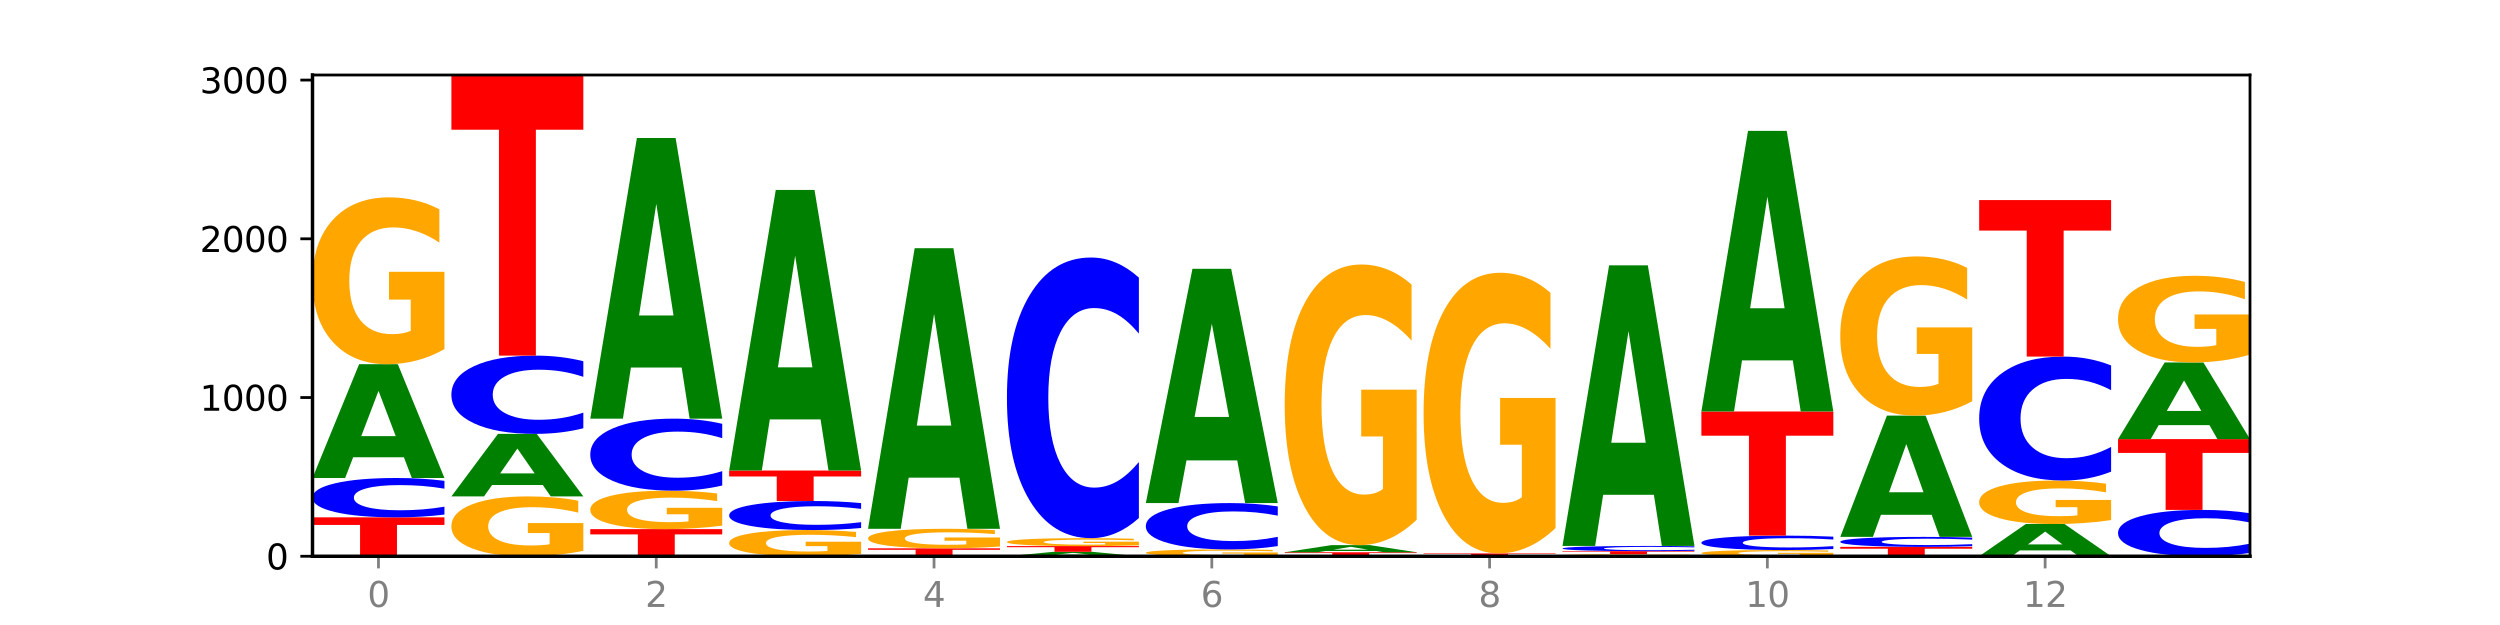
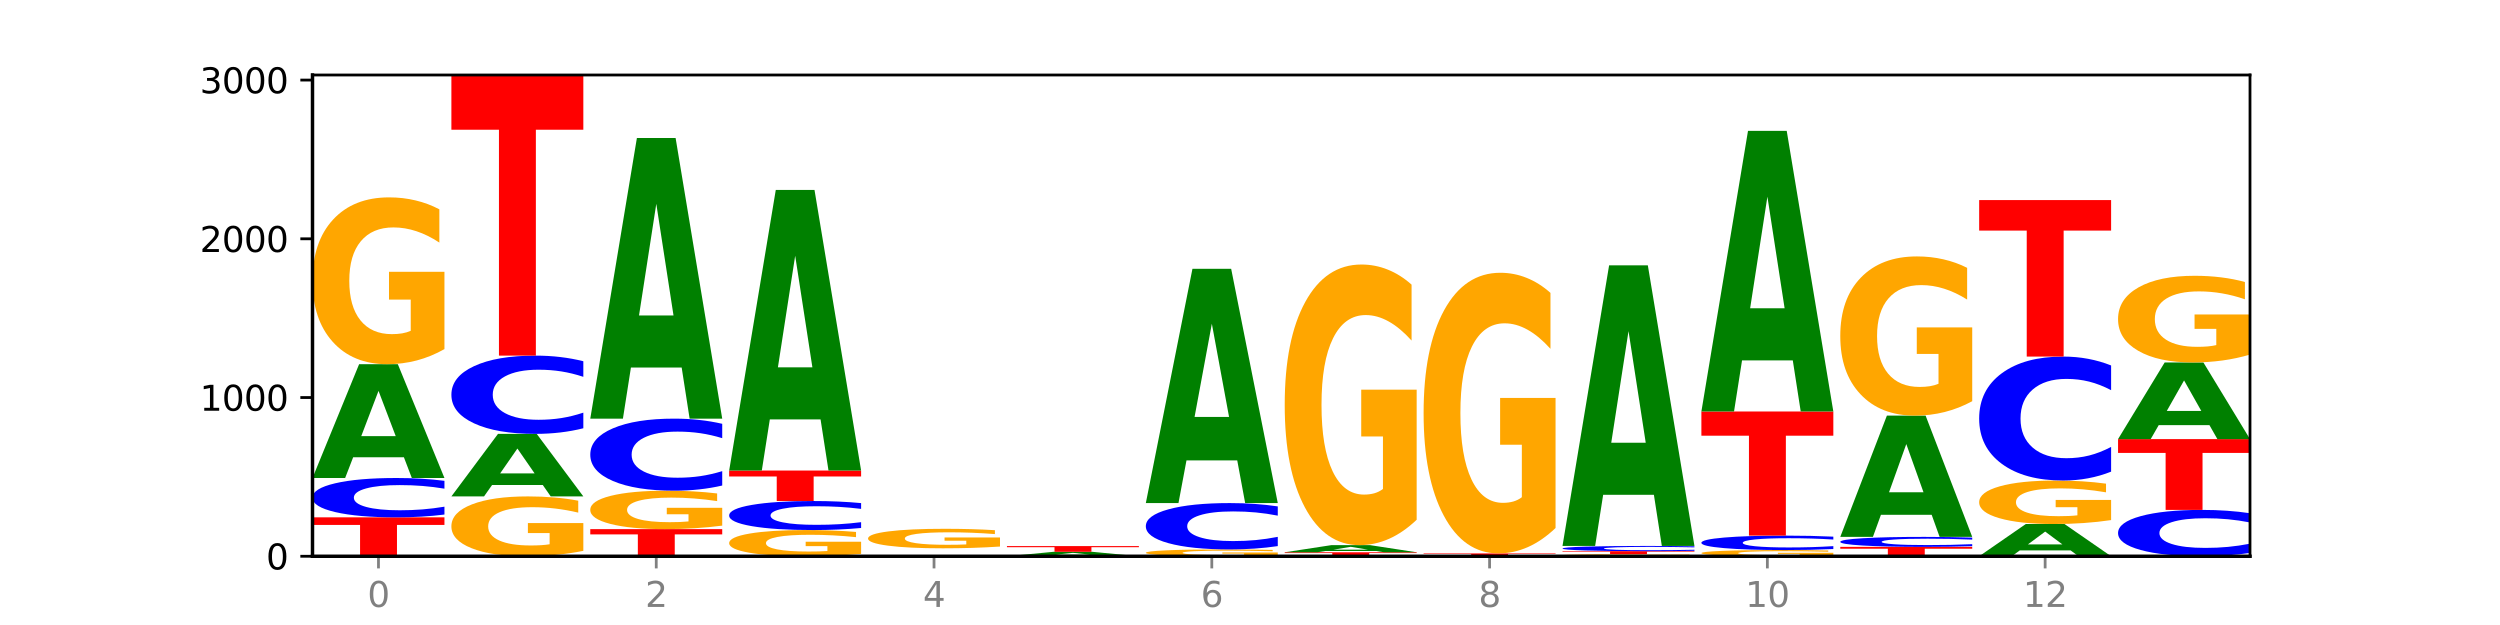
<svg xmlns="http://www.w3.org/2000/svg" xmlns:xlink="http://www.w3.org/1999/xlink" width="720pt" height="180pt" viewBox="0 0 720 180" version="1.1">
  <defs>
    <style type="text/css">*{stroke-linejoin: round; stroke-linecap: butt}</style>
  </defs>
  <g id="figure_1">
    <g id="patch_1">
      <path d="M 0 180  L 720 180  L 720 0  L 0 0  z " style="fill: #ffffff" />
    </g>
    <g id="axes_1">
      <g id="patch_2">
        <path d="M 90 160.2  L 648 160.2  L 648 21.6  L 90 21.6  z " style="fill: #ffffff" />
      </g>
      <g id="line2d_1">
        <path d="M 90 160.2  L 648 160.2  " clip-path="url(#p36097a4093)" style="fill: none; stroke: #000000; stroke-width: 0.5; stroke-linecap: square" />
      </g>
      <g id="patch_3">
        <path d="M 90 149  L 128 149  L 128 151.185  L 114.329 151.185  L 114.329 160.2  L 103.698 160.2  L 103.698 151.185  L 90 151.185  L 90 149  z " clip-path="url(#p36097a4093)" style="fill: #ff0000" />
      </g>
      <g id="patch_4">
        <path d="M 128 148.188  Q 124.821 148.591 121.384 148.794  Q 117.947 149 114.204 149  Q 103.04 149 96.52 147.474  Q 90 145.947 90 143.336  Q 90 140.715 96.52 139.191  Q 103.04 137.664 114.204 137.664  Q 117.947 137.664 121.384 137.87  Q 124.821 138.074 128 138.476  L 128 140.736  Q 124.793 140.202 121.681 139.954  Q 118.569 139.706 115.132 139.706  Q 108.966 139.706 105.434 140.673  Q 101.91 141.638 101.91 143.336  Q 101.91 145.026 105.434 145.994  Q 108.966 146.958 115.132 146.958  Q 118.569 146.958 121.681 146.71  Q 124.793 146.46 128 145.926  L 128 148.188  z " clip-path="url(#p36097a4093)" style="fill: #0000ff" />
      </g>
      <g id="patch_5">
        <path d="M 116.323 131.693  L 101.708 131.693  L 99.401 137.664  L 90 137.664  L 103.425 104.888  L 114.575 104.888  L 128 137.664  L 118.607 137.664  L 116.323 131.693  z M 104.039 125.61  L 113.969 125.61  L 109.012 112.573  L 104.039 125.61  z " clip-path="url(#p36097a4093)" style="fill: #008000" />
      </g>
      <g id="patch_6">
        <path d="M 128 100.541  Q 124.168 102.715 120.046 103.806  Q 115.924 104.888 111.529 104.888  Q 101.599 104.888 95.8 98.417  Q 90 91.947 90 80.881  Q 90 69.686 95.902 63.265  Q 101.812 56.844 112.091 56.844  Q 116.052 56.844 119.68 57.718  Q 123.316 58.581 126.535 60.288  L 126.535 69.865  Q 123.214 67.672 119.926 66.59  Q 116.639 65.498 113.335 65.498  Q 107.22 65.498 103.907 69.488  Q 100.594 73.468 100.594 80.881  Q 100.594 88.225 103.788 92.234  Q 106.982 96.234 112.858 96.234  Q 114.459 96.234 115.83 96.006  Q 117.201 95.768 118.291 95.271  L 118.291 86.28  L 112.032 86.28  L 112.032 78.271  L 128 78.271  L 128 100.541  z " clip-path="url(#p36097a4093)" style="fill: #ffa600" />
      </g>
      <g id="patch_7">
        <path d="M 168 158.641  Q 164.168 159.42 160.046 159.812  Q 155.924 160.2 151.529 160.2  Q 141.599 160.2 135.8 157.879  Q 130 155.558 130 151.589  Q 130 147.573 135.902 145.27  Q 141.812 142.966 152.091 142.966  Q 156.052 142.966 159.68 143.28  Q 163.316 143.589 166.535 144.202  L 166.535 147.637  Q 163.214 146.85 159.926 146.462  Q 156.639 146.071 153.335 146.071  Q 147.22 146.071 143.907 147.502  Q 140.594 148.929 140.594 151.589  Q 140.594 154.223 143.788 155.661  Q 146.982 157.096 152.858 157.096  Q 154.459 157.096 155.83 157.014  Q 157.201 156.928 158.291 156.75  L 158.291 153.525  L 152.032 153.525  L 152.032 150.652  L 168 150.652  L 168 158.641  z " clip-path="url(#p36097a4093)" style="fill: #ffa600" />
      </g>
      <g id="patch_8">
        <path d="M 156.323 139.685  L 141.708 139.685  L 139.401 142.966  L 130 142.966  L 143.425 124.956  L 154.575 124.956  L 168 142.966  L 158.607 142.966  L 156.323 139.685  z M 144.039 136.343  L 153.969 136.343  L 149.012 129.179  L 144.039 136.343  z " clip-path="url(#p36097a4093)" style="fill: #008000" />
      </g>
      <g id="patch_9">
        <path d="M 168 123.34  Q 164.821 124.141 161.384 124.546  Q 157.947 124.956 154.204 124.956  Q 143.04 124.956 136.52 121.92  Q 130 118.885 130 113.695  Q 130 108.485 136.52 105.455  Q 143.04 102.42 154.204 102.42  Q 157.947 102.42 161.384 102.829  Q 164.821 103.234 168 104.035  L 168 108.527  Q 164.793 107.466 161.681 106.972  Q 158.569 106.479 155.132 106.479  Q 148.966 106.479 145.434 108.402  Q 141.91 110.32 141.91 113.695  Q 141.91 117.056 145.434 118.978  Q 148.966 120.896 155.132 120.896  Q 158.569 120.896 161.681 120.403  Q 164.793 119.905 168 118.843  L 168 123.34  z " clip-path="url(#p36097a4093)" style="fill: #0000ff" />
      </g>
      <g id="patch_10">
        <path d="M 130 21.6  L 168 21.6  L 168 37.362  L 154.329 37.362  L 154.329 102.42  L 143.698 102.42  L 143.698 37.362  L 130 37.362  L 130 21.6  z " clip-path="url(#p36097a4093)" style="fill: #ff0000" />
      </g>
      <g id="patch_11">
        <path d="M 170 152.383  L 208 152.383  L 208 153.908  L 194.329 153.908  L 194.329 160.2  L 183.698 160.2  L 183.698 153.908  L 170 153.908  L 170 152.383  z " clip-path="url(#p36097a4093)" style="fill: #ff0000" />
      </g>
      <g id="patch_12">
        <path d="M 208 151.382  Q 204.168 151.883 200.046 152.134  Q 195.924 152.383 191.529 152.383  Q 181.599 152.383 175.8 150.893  Q 170 149.403 170 146.855  Q 170 144.278 175.902 142.799  Q 181.812 141.321 192.091 141.321  Q 196.052 141.321 199.68 141.522  Q 203.316 141.721 206.535 142.114  L 206.535 144.319  Q 203.214 143.814 199.926 143.565  Q 196.639 143.313 193.335 143.313  Q 187.22 143.313 183.907 144.232  Q 180.594 145.148 180.594 146.855  Q 180.594 148.546 183.788 149.47  Q 186.982 150.391 192.858 150.391  Q 194.459 150.391 195.83 150.338  Q 197.201 150.283 198.291 150.169  L 198.291 148.099  L 192.032 148.099  L 192.032 146.254  L 208 146.254  L 208 151.382  z " clip-path="url(#p36097a4093)" style="fill: #ffa600" />
      </g>
      <g id="patch_13">
        <path d="M 208 139.833  Q 204.821 140.571 201.384 140.944  Q 197.947 141.321 194.204 141.321  Q 183.04 141.321 176.52 138.526  Q 170 135.731 170 130.95  Q 170 126.153 176.52 123.362  Q 183.04 120.567 194.204 120.567  Q 197.947 120.567 201.384 120.945  Q 204.821 121.318 208 122.055  L 208 126.192  Q 204.793 125.214 201.681 124.76  Q 198.569 124.306 195.132 124.306  Q 188.966 124.306 185.434 126.076  Q 181.91 127.842 181.91 130.95  Q 181.91 134.046 185.434 135.816  Q 188.966 137.583 195.132 137.583  Q 198.569 137.583 201.681 137.128  Q 204.793 136.669 208 135.692  L 208 139.833  z " clip-path="url(#p36097a4093)" style="fill: #0000ff" />
      </g>
      <g id="patch_14">
        <path d="M 196.323 105.845  L 181.708 105.845  L 179.401 120.567  L 170 120.567  L 183.425 39.748  L 194.575 39.748  L 208 120.567  L 198.607 120.567  L 196.323 105.845  z M 184.039 90.845  L 193.969 90.845  L 189.012 58.697  L 184.039 90.845  z " clip-path="url(#p36097a4093)" style="fill: #008000" />
      </g>
      <g id="patch_15">
        <path d="M 248 159.518  Q 244.168 159.859 240.046 160.03  Q 235.924 160.2 231.529 160.2  Q 221.599 160.2 215.8 159.184  Q 210 158.168 210 156.431  Q 210 154.674 215.902 153.666  Q 221.812 152.657 232.091 152.657  Q 236.052 152.657 239.68 152.795  Q 243.316 152.93 246.535 153.198  L 246.535 154.702  Q 243.214 154.357 239.926 154.187  Q 236.639 154.016 233.335 154.016  Q 227.22 154.016 223.907 154.642  Q 220.594 155.267 220.594 156.431  Q 220.594 157.584 223.788 158.213  Q 226.982 158.841 232.858 158.841  Q 234.459 158.841 235.83 158.806  Q 237.201 158.768 238.291 158.69  L 238.291 157.279  L 232.032 157.279  L 232.032 156.021  L 248 156.021  L 248 159.518  z " clip-path="url(#p36097a4093)" style="fill: #ffa600" />
      </g>
      <g id="patch_16">
        <path d="M 248 152.058  Q 244.821 152.355 241.384 152.505  Q 237.947 152.657 234.204 152.657  Q 223.04 152.657 216.52 151.531  Q 210 150.404 210 148.477  Q 210 146.544 216.52 145.419  Q 223.04 144.292 234.204 144.292  Q 237.947 144.292 241.384 144.444  Q 244.821 144.594 248 144.892  L 248 146.559  Q 244.793 146.165 241.681 145.982  Q 238.569 145.799 235.132 145.799  Q 228.966 145.799 225.434 146.513  Q 221.91 147.225 221.91 148.477  Q 221.91 149.725 225.434 150.439  Q 228.966 151.151 235.132 151.151  Q 238.569 151.151 241.681 150.967  Q 244.793 150.783 248 150.389  L 248 152.058  z " clip-path="url(#p36097a4093)" style="fill: #0000ff" />
      </g>
      <g id="patch_17">
        <path d="M 210 135.515  L 248 135.515  L 248 137.227  L 234.329 137.227  L 234.329 144.292  L 223.698 144.292  L 223.698 137.227  L 210 137.227  L 210 135.515  z " clip-path="url(#p36097a4093)" style="fill: #ff0000" />
      </g>
      <g id="patch_18">
        <path d="M 236.323 120.793  L 221.708 120.793  L 219.401 135.515  L 210 135.515  L 223.425 54.696  L 234.575 54.696  L 248 135.515  L 238.607 135.515  L 236.323 120.793  z M 224.039 105.793  L 233.969 105.793  L 229.012 73.645  L 224.039 105.793  z " clip-path="url(#p36097a4093)" style="fill: #008000" />
      </g>
      <g id="patch_19">
        <path d="M 288 160.197  Q 284.821 160.198 281.384 160.199  Q 277.947 160.2 274.204 160.2  Q 263.04 160.2 256.52 160.194  Q 250 160.188 250 160.177  Q 250 160.167 256.52 160.16  Q 263.04 160.154 274.204 160.154  Q 277.947 160.154 281.384 160.155  Q 284.821 160.156 288 160.158  L 288 160.167  Q 284.793 160.165 281.681 160.164  Q 278.569 160.163 275.132 160.163  Q 268.966 160.163 265.434 160.166  Q 261.91 160.17 261.91 160.177  Q 261.91 160.184 265.434 160.188  Q 268.966 160.192 275.132 160.192  Q 278.569 160.192 281.681 160.191  Q 284.793 160.19 288 160.188  L 288 160.197  z " clip-path="url(#p36097a4093)" style="fill: #0000ff" />
      </g>
      <g id="patch_20">
-         <path d="M 250 157.914  L 288 157.914  L 288 158.351  L 274.329 158.351  L 274.329 160.154  L 263.698 160.154  L 263.698 158.351  L 250 158.351  L 250 157.914  z " clip-path="url(#p36097a4093)" style="fill: #ff0000" />
-       </g>
+         </g>
      <g id="patch_21">
        <path d="M 288 157.406  Q 284.168 157.66 280.046 157.788  Q 275.924 157.914 271.529 157.914  Q 261.599 157.914 255.8 157.157  Q 250 156.4 250 155.105  Q 250 153.795 255.902 153.043  Q 261.812 152.292 272.091 152.292  Q 276.052 152.292 279.68 152.394  Q 283.316 152.495 286.535 152.695  L 286.535 153.816  Q 283.214 153.559 279.926 153.432  Q 276.639 153.305 273.335 153.305  Q 267.22 153.305 263.907 153.771  Q 260.594 154.237 260.594 155.105  Q 260.594 155.964 263.788 156.434  Q 266.982 156.902 272.858 156.902  Q 274.459 156.902 275.83 156.875  Q 277.201 156.847 278.291 156.789  L 278.291 155.737  L 272.032 155.737  L 272.032 154.799  L 288 154.799  L 288 157.406  z " clip-path="url(#p36097a4093)" style="fill: #ffa600" />
      </g>
      <g id="patch_22">
-         <path d="M 276.323 137.569  L 261.708 137.569  L 259.401 152.292  L 250 152.292  L 263.425 71.472  L 274.575 71.472  L 288 152.292  L 278.607 152.292  L 276.323 137.569  z M 264.039 122.569  L 273.969 122.569  L 269.012 90.421  L 264.039 122.569  z " clip-path="url(#p36097a4093)" style="fill: #008000" />
-       </g>
+         </g>
      <g id="patch_23">
        <path d="M 316.323 159.967  L 301.708 159.967  L 299.401 160.2  L 290 160.2  L 303.425 158.92  L 314.575 158.92  L 328 160.2  L 318.607 160.2  L 316.323 159.967  z M 304.039 159.729  L 313.969 159.729  L 309.012 159.22  L 304.039 159.729  z " clip-path="url(#p36097a4093)" style="fill: #008000" />
      </g>
      <g id="patch_24">
        <path d="M 290 157.274  L 328 157.274  L 328 157.595  L 314.329 157.595  L 314.329 158.92  L 303.698 158.92  L 303.698 157.595  L 290 157.595  L 290 157.274  z " clip-path="url(#p36097a4093)" style="fill: #ff0000" />
      </g>
      <g id="patch_25">
-         <path d="M 328 157.068  Q 324.168 157.171 320.046 157.223  Q 315.924 157.274 311.529 157.274  Q 301.599 157.274 295.8 156.967  Q 290 156.659 290 156.132  Q 290 155.6 295.902 155.294  Q 301.812 154.989 312.091 154.989  Q 316.052 154.989 319.68 155.03  Q 323.316 155.071 326.535 155.153  L 326.535 155.608  Q 323.214 155.504 319.926 155.452  Q 316.639 155.4 313.335 155.4  Q 307.22 155.4 303.907 155.59  Q 300.594 155.78 300.594 156.132  Q 300.594 156.482 303.788 156.672  Q 306.982 156.863 312.858 156.863  Q 314.459 156.863 315.83 156.852  Q 317.201 156.841 318.291 156.817  L 318.291 156.389  L 312.032 156.389  L 312.032 156.008  L 328 156.008  L 328 157.068  z " clip-path="url(#p36097a4093)" style="fill: #ffa600" />
-       </g>
+         </g>
      <g id="patch_26">
-         <path d="M 328 149.196  Q 324.821 152.067 321.384 153.52  Q 317.947 154.989 314.204 154.989  Q 303.04 154.989 296.52 144.104  Q 290 133.219 290 114.604  Q 290 95.923 296.52 85.054  Q 303.04 74.169 314.204 74.169  Q 317.947 74.169 321.384 75.638  Q 324.821 77.091 328 79.962  L 328 96.073  Q 324.793 92.266 321.681 90.497  Q 318.569 88.727 315.132 88.727  Q 308.966 88.727 305.434 95.622  Q 301.91 102.5 301.91 114.604  Q 301.91 126.658 305.434 133.553  Q 308.966 140.431 315.132 140.431  Q 318.569 140.431 321.681 138.661  Q 324.793 136.875 328 133.069  L 328 149.196  z " clip-path="url(#p36097a4093)" style="fill: #0000ff" />
-       </g>
+         </g>
      <g id="patch_27">
        <path d="M 368 160.022  Q 364.168 160.111 360.046 160.156  Q 355.924 160.2 351.529 160.2  Q 341.599 160.2 335.8 159.935  Q 330 159.671 330 159.218  Q 330 158.76 335.902 158.497  Q 341.812 158.234 352.091 158.234  Q 356.052 158.234 359.68 158.27  Q 363.316 158.305 366.535 158.375  L 366.535 158.767  Q 363.214 158.677 359.926 158.633  Q 356.639 158.588 353.335 158.588  Q 347.22 158.588 343.907 158.752  Q 340.594 158.914 340.594 159.218  Q 340.594 159.518 343.788 159.682  Q 346.982 159.846 352.858 159.846  Q 354.459 159.846 355.83 159.837  Q 357.201 159.827 358.291 159.807  L 358.291 159.439  L 352.032 159.439  L 352.032 159.111  L 368 159.111  L 368 160.022  z " clip-path="url(#p36097a4093)" style="fill: #ffa600" />
      </g>
      <g id="patch_28">
        <path d="M 368 157.278  Q 364.821 157.752 361.384 157.992  Q 357.947 158.234 354.204 158.234  Q 343.04 158.234 336.52 156.437  Q 330 154.639 330 151.564  Q 330 148.479 336.52 146.684  Q 343.04 144.886 354.204 144.886  Q 357.947 144.886 361.384 145.129  Q 364.821 145.369 368 145.843  L 368 148.504  Q 364.793 147.875 361.681 147.583  Q 358.569 147.291 355.132 147.291  Q 348.966 147.291 345.434 148.429  Q 341.91 149.565 341.91 151.564  Q 341.91 153.555 345.434 154.694  Q 348.966 155.83 355.132 155.83  Q 358.569 155.83 361.681 155.538  Q 364.793 155.243 368 154.614  L 368 157.278  z " clip-path="url(#p36097a4093)" style="fill: #0000ff" />
      </g>
      <g id="patch_29">
        <path d="M 356.323 132.595  L 341.708 132.595  L 339.401 144.886  L 330 144.886  L 343.425 77.415  L 354.575 77.415  L 368 144.886  L 358.607 144.886  L 356.323 132.595  z M 344.039 120.073  L 353.969 120.073  L 349.012 93.234  L 344.039 120.073  z " clip-path="url(#p36097a4093)" style="fill: #008000" />
      </g>
      <g id="patch_30">
        <path d="M 370 159.057  L 408 159.057  L 408 159.28  L 394.329 159.28  L 394.329 160.2  L 383.698 160.2  L 383.698 159.28  L 370 159.28  L 370 159.057  z " clip-path="url(#p36097a4093)" style="fill: #ff0000" />
      </g>
      <g id="patch_31">
        <path d="M 396.323 158.682  L 381.708 158.682  L 379.401 159.057  L 370 159.057  L 383.425 157  L 394.575 157  L 408 159.057  L 398.607 159.057  L 396.323 158.682  z M 384.039 158.301  L 393.969 158.301  L 389.012 157.482  L 384.039 158.301  z " clip-path="url(#p36097a4093)" style="fill: #008000" />
      </g>
      <g id="patch_32">
        <path d="M 408 149.688  Q 404.168 153.344 400.046 155.18  Q 395.924 157 391.529 157  Q 381.599 157 375.8 146.115  Q 370 135.23 370 116.615  Q 370 97.784 375.902 86.982  Q 381.812 76.181 392.091 76.181  Q 396.052 76.181 399.68 77.65  Q 403.316 79.102 406.535 81.974  L 406.535 98.084  Q 403.214 94.395 399.926 92.575  Q 396.639 90.738 393.335 90.738  Q 387.22 90.738 383.907 97.45  Q 380.594 104.144 380.594 116.615  Q 380.594 128.97 383.788 135.714  Q 386.982 142.442 392.858 142.442  Q 394.459 142.442 395.83 142.058  Q 397.201 141.658 398.291 140.823  L 398.291 125.697  L 392.032 125.697  L 392.032 112.225  L 408 112.225  L 408 149.688  z " clip-path="url(#p36097a4093)" style="fill: #ffa600" />
      </g>
      <g id="patch_33">
        <path d="M 410 159.377  L 448 159.377  L 448 159.538  L 434.329 159.538  L 434.329 160.2  L 423.698 160.2  L 423.698 159.538  L 410 159.538  L 410 159.377  z " clip-path="url(#p36097a4093)" style="fill: #ff0000" />
      </g>
      <g id="patch_34">
        <path d="M 448 152.065  Q 444.168 155.721 440.046 157.557  Q 435.924 159.377 431.529 159.377  Q 421.599 159.377 415.8 148.492  Q 410 137.607 410 118.992  Q 410 100.161 415.902 89.359  Q 421.812 78.558 432.091 78.558  Q 436.052 78.558 439.68 80.027  Q 443.316 81.479 446.535 84.351  L 446.535 100.461  Q 443.214 96.772 439.926 94.952  Q 436.639 93.116 433.335 93.116  Q 427.22 93.116 423.907 99.827  Q 420.594 106.521 420.594 118.992  Q 420.594 131.347 423.788 138.091  Q 426.982 144.819 432.858 144.819  Q 434.459 144.819 435.83 144.435  Q 437.201 144.035 438.291 143.2  L 438.291 128.074  L 432.032 128.074  L 432.032 114.602  L 448 114.602  L 448 152.065  z " clip-path="url(#p36097a4093)" style="fill: #ffa600" />
      </g>
      <g id="patch_35">
        <path d="M 488 160.146  Q 484.168 160.173 480.046 160.187  Q 475.924 160.2 471.529 160.2  Q 461.599 160.2 455.8 160.12  Q 450 160.04 450 159.903  Q 450 159.765 455.902 159.685  Q 461.812 159.606 472.091 159.606  Q 476.052 159.606 479.68 159.617  Q 483.316 159.627 486.535 159.648  L 486.535 159.767  Q 483.214 159.74 479.926 159.726  Q 476.639 159.713 473.335 159.713  Q 467.22 159.713 463.907 159.762  Q 460.594 159.811 460.594 159.903  Q 460.594 159.994 463.788 160.043  Q 466.982 160.093 472.858 160.093  Q 474.459 160.093 475.83 160.09  Q 477.201 160.087 478.291 160.081  L 478.291 159.97  L 472.032 159.97  L 472.032 159.871  L 488 159.871  L 488 160.146  z " clip-path="url(#p36097a4093)" style="fill: #ffa600" />
      </g>
      <g id="patch_36">
        <path d="M 450 158.737  L 488 158.737  L 488 158.907  L 474.329 158.907  L 474.329 159.606  L 463.698 159.606  L 463.698 158.907  L 450 158.907  L 450 158.737  z " clip-path="url(#p36097a4093)" style="fill: #ff0000" />
      </g>
      <g id="patch_37">
        <path d="M 488 158.629  Q 484.821 158.683 481.384 158.71  Q 477.947 158.737 474.204 158.737  Q 463.04 158.737 456.52 158.534  Q 450 158.331 450 157.983  Q 450 157.635 456.52 157.432  Q 463.04 157.229 474.204 157.229  Q 477.947 157.229 481.384 157.256  Q 484.821 157.283 488 157.337  L 488 157.638  Q 484.793 157.566 481.681 157.533  Q 478.569 157.5 475.132 157.5  Q 468.966 157.5 465.434 157.629  Q 461.91 157.757 461.91 157.983  Q 461.91 158.208 465.434 158.337  Q 468.966 158.465 475.132 158.465  Q 478.569 158.465 481.681 158.432  Q 484.793 158.399 488 158.328  L 488 158.629  z " clip-path="url(#p36097a4093)" style="fill: #0000ff" />
      </g>
      <g id="patch_38">
        <path d="M 476.323 142.506  L 461.708 142.506  L 459.401 157.229  L 450 157.229  L 463.425 76.409  L 474.575 76.409  L 488 157.229  L 478.607 157.229  L 476.323 142.506  z M 464.039 127.506  L 473.969 127.506  L 469.012 95.358  L 464.039 127.506  z " clip-path="url(#p36097a4093)" style="fill: #008000" />
      </g>
      <g id="patch_39">
        <path d="M 528 160.039  Q 524.168 160.119 520.046 160.16  Q 515.924 160.2 511.529 160.2  Q 501.599 160.2 495.8 159.96  Q 490 159.72 490 159.309  Q 490 158.894 495.902 158.655  Q 501.812 158.417 512.091 158.417  Q 516.052 158.417 519.68 158.45  Q 523.316 158.482 526.535 158.545  L 526.535 158.9  Q 523.214 158.819 519.926 158.779  Q 516.639 158.738 513.335 158.738  Q 507.22 158.738 503.907 158.886  Q 500.594 159.034 500.594 159.309  Q 500.594 159.582 503.788 159.73  Q 506.982 159.879 512.858 159.879  Q 514.459 159.879 515.83 159.87  Q 517.201 159.862 518.291 159.843  L 518.291 159.509  L 512.032 159.509  L 512.032 159.212  L 528 159.212  L 528 160.039  z " clip-path="url(#p36097a4093)" style="fill: #ffa600" />
      </g>
      <g id="patch_40">
        <path d="M 528 158.119  Q 524.821 158.267 521.384 158.342  Q 517.947 158.417 514.204 158.417  Q 503.04 158.417 496.52 157.857  Q 490 157.297 490 156.339  Q 490 155.377 496.52 154.818  Q 503.04 154.257 514.204 154.257  Q 517.947 154.257 521.384 154.333  Q 524.821 154.408 528 154.556  L 528 155.385  Q 524.793 155.189 521.681 155.098  Q 518.569 155.007 515.132 155.007  Q 508.966 155.007 505.434 155.362  Q 501.91 155.716 501.91 156.339  Q 501.91 156.959 505.434 157.314  Q 508.966 157.668 515.132 157.668  Q 518.569 157.668 521.681 157.577  Q 524.793 157.485 528 157.289  L 528 158.119  z " clip-path="url(#p36097a4093)" style="fill: #0000ff" />
      </g>
      <g id="patch_41">
        <path d="M 490 118.51  L 528 118.51  L 528 125.482  L 514.329 125.482  L 514.329 154.257  L 503.698 154.257  L 503.698 125.482  L 490 125.482  L 490 118.51  z " clip-path="url(#p36097a4093)" style="fill: #ff0000" />
      </g>
      <g id="patch_42">
        <path d="M 516.323 103.787  L 501.708 103.787  L 499.401 118.51  L 490 118.51  L 503.425 37.691  L 514.575 37.691  L 528 118.51  L 518.607 118.51  L 516.323 103.787  z M 504.039 88.788  L 513.969 88.788  L 509.012 56.64  L 504.039 88.788  z " clip-path="url(#p36097a4093)" style="fill: #008000" />
      </g>
      <g id="patch_43">
        <path d="M 530 157.503  L 568 157.503  L 568 158.029  L 554.329 158.029  L 554.329 160.2  L 543.698 160.2  L 543.698 158.029  L 530 158.029  L 530 157.503  z " clip-path="url(#p36097a4093)" style="fill: #ff0000" />
      </g>
      <g id="patch_44">
        <path d="M 568 157.297  Q 564.821 157.399 561.384 157.451  Q 557.947 157.503 554.204 157.503  Q 543.04 157.503 536.52 157.115  Q 530 156.727 530 156.064  Q 530 155.398 536.52 155.011  Q 543.04 154.623 554.204 154.623  Q 557.947 154.623 561.384 154.675  Q 564.821 154.727 568 154.83  L 568 155.404  Q 564.793 155.268 561.681 155.205  Q 558.569 155.142 555.132 155.142  Q 548.966 155.142 545.434 155.388  Q 541.91 155.633 541.91 156.064  Q 541.91 156.493 545.434 156.739  Q 548.966 156.984 555.132 156.984  Q 558.569 156.984 561.681 156.921  Q 564.793 156.858 568 156.722  L 568 157.297  z " clip-path="url(#p36097a4093)" style="fill: #0000ff" />
      </g>
      <g id="patch_45">
        <path d="M 556.323 148.261  L 541.708 148.261  L 539.401 154.623  L 530 154.623  L 543.425 119.699  L 554.575 119.699  L 568 154.623  L 558.607 154.623  L 556.323 148.261  z M 544.039 141.779  L 553.969 141.779  L 549.012 127.887  L 544.039 141.779  z " clip-path="url(#p36097a4093)" style="fill: #008000" />
      </g>
      <g id="patch_46">
        <path d="M 568 115.55  Q 564.168 117.625 560.046 118.666  Q 555.924 119.699 551.529 119.699  Q 541.599 119.699 535.8 113.524  Q 530 107.349 530 96.788  Q 530 86.105 535.902 79.977  Q 541.812 73.849 552.091 73.849  Q 556.052 73.849 559.68 74.683  Q 563.316 75.507 566.535 77.136  L 566.535 86.275  Q 563.214 84.182 559.926 83.15  Q 556.639 82.108 553.335 82.108  Q 547.22 82.108 543.907 85.915  Q 540.594 89.713 540.594 96.788  Q 540.594 103.797 543.788 107.623  Q 546.982 111.44 552.858 111.44  Q 554.459 111.44 555.83 111.222  Q 557.201 110.995 558.291 110.521  L 558.291 101.941  L 552.032 101.941  L 552.032 94.297  L 568 94.297  L 568 115.55  z " clip-path="url(#p36097a4093)" style="fill: #ffa600" />
      </g>
      <g id="patch_47">
        <path d="M 596.323 158.51  L 581.708 158.51  L 579.401 160.2  L 570 160.2  L 583.425 150.92  L 594.575 150.92  L 608 160.2  L 598.607 160.2  L 596.323 158.51  z M 584.039 156.787  L 593.969 156.787  L 589.012 153.096  L 584.039 156.787  z " clip-path="url(#p36097a4093)" style="fill: #008000" />
      </g>
      <g id="patch_48">
        <path d="M 608 149.787  Q 604.168 150.354 600.046 150.638  Q 595.924 150.92 591.529 150.92  Q 581.599 150.92 575.8 149.233  Q 570 147.547 570 144.662  Q 570 141.743 575.902 140.069  Q 581.812 138.395 592.091 138.395  Q 596.052 138.395 599.68 138.623  Q 603.316 138.848 606.535 139.293  L 606.535 141.79  Q 603.214 141.218 599.926 140.936  Q 596.639 140.651 593.335 140.651  Q 587.22 140.651 583.907 141.691  Q 580.594 142.729 580.594 144.662  Q 580.594 146.576 583.788 147.622  Q 586.982 148.664 592.858 148.664  Q 594.459 148.664 595.83 148.605  Q 597.201 148.543 598.291 148.413  L 598.291 146.069  L 592.032 146.069  L 592.032 143.981  L 608 143.981  L 608 149.787  z " clip-path="url(#p36097a4093)" style="fill: #ffa600" />
      </g>
      <g id="patch_49">
        <path d="M 608 135.836  Q 604.821 137.105 601.384 137.746  Q 597.947 138.395 594.204 138.395  Q 583.04 138.395 576.52 133.587  Q 570 128.778 570 120.556  Q 570 112.303 576.52 107.502  Q 583.04 102.694 594.204 102.694  Q 597.947 102.694 601.384 103.343  Q 604.821 103.984 608 105.253  L 608 112.37  Q 604.793 110.688 601.681 109.906  Q 598.569 109.125 595.132 109.125  Q 588.966 109.125 585.434 112.17  Q 581.91 115.209 581.91 120.556  Q 581.91 125.88 585.434 128.926  Q 588.966 131.964 595.132 131.964  Q 598.569 131.964 601.681 131.183  Q 604.793 130.394 608 128.712  L 608 135.836  z " clip-path="url(#p36097a4093)" style="fill: #0000ff" />
      </g>
      <g id="patch_50">
        <path d="M 570 57.621  L 608 57.621  L 608 66.412  L 594.329 66.412  L 594.329 102.694  L 583.698 102.694  L 583.698 66.412  L 570 66.412  L 570 57.621  z " clip-path="url(#p36097a4093)" style="fill: #ff0000" />
      </g>
      <g id="patch_51">
        <path d="M 648 159.243  Q 644.821 159.717 641.384 159.957  Q 637.947 160.2 634.204 160.2  Q 623.04 160.2 616.52 158.402  Q 610 156.604 610 153.53  Q 610 150.445 616.52 148.65  Q 623.04 146.852 634.204 146.852  Q 637.947 146.852 641.384 147.095  Q 644.821 147.335 648 147.809  L 648 150.47  Q 644.793 149.841 641.681 149.549  Q 638.569 149.256 635.132 149.256  Q 628.966 149.256 625.434 150.395  Q 621.91 151.531 621.91 153.53  Q 621.91 155.521 625.434 156.66  Q 628.966 157.796 635.132 157.796  Q 638.569 157.796 641.681 157.503  Q 644.793 157.208 648 156.58  L 648 159.243  z " clip-path="url(#p36097a4093)" style="fill: #0000ff" />
      </g>
      <g id="patch_52">
        <path d="M 610 126.464  L 648 126.464  L 648 130.44  L 634.329 130.44  L 634.329 146.852  L 623.698 146.852  L 623.698 130.44  L 610 130.44  L 610 126.464  z " clip-path="url(#p36097a4093)" style="fill: #ff0000" />
      </g>
      <g id="patch_53">
        <path d="M 636.323 122.442  L 621.708 122.442  L 619.401 126.464  L 610 126.464  L 623.425 104.385  L 634.575 104.385  L 648 126.464  L 638.607 126.464  L 636.323 122.442  z M 624.039 118.344  L 633.969 118.344  L 629.012 109.562  L 624.039 118.344  z " clip-path="url(#p36097a4093)" style="fill: #008000" />
      </g>
      <g id="patch_54">
        <path d="M 648 102.127  Q 644.168 103.256 640.046 103.823  Q 635.924 104.385 631.529 104.385  Q 621.599 104.385 615.8 101.024  Q 610 97.662 610 91.913  Q 610 86.098 615.902 82.762  Q 621.812 79.426 632.091 79.426  Q 636.052 79.426 639.68 79.88  Q 643.316 80.328 646.535 81.215  L 646.535 86.191  Q 643.214 85.051 639.926 84.489  Q 636.639 83.922 633.335 83.922  Q 627.22 83.922 623.907 85.995  Q 620.594 88.062 620.594 91.913  Q 620.594 95.729 623.788 97.812  Q 626.982 99.889 632.858 99.889  Q 634.459 99.889 635.83 99.771  Q 637.201 99.647 638.291 99.389  L 638.291 94.718  L 632.032 94.718  L 632.032 90.557  L 648 90.557  L 648 102.127  z " clip-path="url(#p36097a4093)" style="fill: #ffa600" />
      </g>
      <g id="matplotlib.axis_1">
        <g id="xtick_1">
          <g id="line2d_2">
            <defs>
              <path id="m5ec470d0bc" d="M 0 0  L 0 3.5  " style="stroke: #808080; stroke-width: 0.8" />
            </defs>
            <g>
              <use xlink:href="#m5ec470d0bc" x="109" y="160.2" style="fill: #808080; stroke: #808080; stroke-width: 0.8" />
            </g>
          </g>
          <g id="text_1">
            <g style="fill: #808080" transform="translate(105.819 174.798) scale(0.1 -0.1)">
              <defs>
                <path id="DejaVuSans-30" d="M 2034 4250  Q 1547 4250 1301 3770  Q 1056 3291 1056 2328  Q 1056 1369 1301 889  Q 1547 409 2034 409  Q 2525 409 2770 889  Q 3016 1369 3016 2328  Q 3016 3291 2770 3770  Q 2525 4250 2034 4250  z M 2034 4750  Q 2819 4750 3233 4129  Q 3647 3509 3647 2328  Q 3647 1150 3233 529  Q 2819 -91 2034 -91  Q 1250 -91 836 529  Q 422 1150 422 2328  Q 422 3509 836 4129  Q 1250 4750 2034 4750  z " transform="scale(0.016)" />
              </defs>
              <use xlink:href="#DejaVuSans-30" />
            </g>
          </g>
        </g>
        <g id="xtick_2">
          <g id="line2d_3">
            <g>
              <use xlink:href="#m5ec470d0bc" x="189" y="160.2" style="fill: #808080; stroke: #808080; stroke-width: 0.8" />
            </g>
          </g>
          <g id="text_2">
            <g style="fill: #808080" transform="translate(185.819 174.798) scale(0.1 -0.1)">
              <defs>
                <path id="DejaVuSans-32" d="M 1228 531  L 3431 531  L 3431 0  L 469 0  L 469 531  Q 828 903 1448 1529  Q 2069 2156 2228 2338  Q 2531 2678 2651 2914  Q 2772 3150 2772 3378  Q 2772 3750 2511 3984  Q 2250 4219 1831 4219  Q 1534 4219 1204 4116  Q 875 4013 500 3803  L 500 4441  Q 881 4594 1212 4672  Q 1544 4750 1819 4750  Q 2544 4750 2975 4387  Q 3406 4025 3406 3419  Q 3406 3131 3298 2873  Q 3191 2616 2906 2266  Q 2828 2175 2409 1742  Q 1991 1309 1228 531  z " transform="scale(0.016)" />
              </defs>
              <use xlink:href="#DejaVuSans-32" />
            </g>
          </g>
        </g>
        <g id="xtick_3">
          <g id="line2d_4">
            <g>
              <use xlink:href="#m5ec470d0bc" x="269" y="160.2" style="fill: #808080; stroke: #808080; stroke-width: 0.8" />
            </g>
          </g>
          <g id="text_3">
            <g style="fill: #808080" transform="translate(265.819 174.798) scale(0.1 -0.1)">
              <defs>
                <path id="DejaVuSans-34" d="M 2419 4116  L 825 1625  L 2419 1625  L 2419 4116  z M 2253 4666  L 3047 4666  L 3047 1625  L 3713 1625  L 3713 1100  L 3047 1100  L 3047 0  L 2419 0  L 2419 1100  L 313 1100  L 313 1709  L 2253 4666  z " transform="scale(0.016)" />
              </defs>
              <use xlink:href="#DejaVuSans-34" />
            </g>
          </g>
        </g>
        <g id="xtick_4">
          <g id="line2d_5">
            <g>
              <use xlink:href="#m5ec470d0bc" x="349" y="160.2" style="fill: #808080; stroke: #808080; stroke-width: 0.8" />
            </g>
          </g>
          <g id="text_4">
            <g style="fill: #808080" transform="translate(345.819 174.798) scale(0.1 -0.1)">
              <defs>
                <path id="DejaVuSans-36" d="M 2113 2584  Q 1688 2584 1439 2293  Q 1191 2003 1191 1497  Q 1191 994 1439 701  Q 1688 409 2113 409  Q 2538 409 2786 701  Q 3034 994 3034 1497  Q 3034 2003 2786 2293  Q 2538 2584 2113 2584  z M 3366 4563  L 3366 3988  Q 3128 4100 2886 4159  Q 2644 4219 2406 4219  Q 1781 4219 1451 3797  Q 1122 3375 1075 2522  Q 1259 2794 1537 2939  Q 1816 3084 2150 3084  Q 2853 3084 3261 2657  Q 3669 2231 3669 1497  Q 3669 778 3244 343  Q 2819 -91 2113 -91  Q 1303 -91 875 529  Q 447 1150 447 2328  Q 447 3434 972 4092  Q 1497 4750 2381 4750  Q 2619 4750 2861 4703  Q 3103 4656 3366 4563  z " transform="scale(0.016)" />
              </defs>
              <use xlink:href="#DejaVuSans-36" />
            </g>
          </g>
        </g>
        <g id="xtick_5">
          <g id="line2d_6">
            <g>
              <use xlink:href="#m5ec470d0bc" x="429" y="160.2" style="fill: #808080; stroke: #808080; stroke-width: 0.8" />
            </g>
          </g>
          <g id="text_5">
            <g style="fill: #808080" transform="translate(425.819 174.798) scale(0.1 -0.1)">
              <defs>
                <path id="DejaVuSans-38" d="M 2034 2216  Q 1584 2216 1326 1975  Q 1069 1734 1069 1313  Q 1069 891 1326 650  Q 1584 409 2034 409  Q 2484 409 2743 651  Q 3003 894 3003 1313  Q 3003 1734 2745 1975  Q 2488 2216 2034 2216  z M 1403 2484  Q 997 2584 770 2862  Q 544 3141 544 3541  Q 544 4100 942 4425  Q 1341 4750 2034 4750  Q 2731 4750 3128 4425  Q 3525 4100 3525 3541  Q 3525 3141 3298 2862  Q 3072 2584 2669 2484  Q 3125 2378 3379 2068  Q 3634 1759 3634 1313  Q 3634 634 3220 271  Q 2806 -91 2034 -91  Q 1263 -91 848 271  Q 434 634 434 1313  Q 434 1759 690 2068  Q 947 2378 1403 2484  z M 1172 3481  Q 1172 3119 1398 2916  Q 1625 2713 2034 2713  Q 2441 2713 2670 2916  Q 2900 3119 2900 3481  Q 2900 3844 2670 4047  Q 2441 4250 2034 4250  Q 1625 4250 1398 4047  Q 1172 3844 1172 3481  z " transform="scale(0.016)" />
              </defs>
              <use xlink:href="#DejaVuSans-38" />
            </g>
          </g>
        </g>
        <g id="xtick_6">
          <g id="line2d_7">
            <g>
              <use xlink:href="#m5ec470d0bc" x="509" y="160.2" style="fill: #808080; stroke: #808080; stroke-width: 0.8" />
            </g>
          </g>
          <g id="text_6">
            <g style="fill: #808080" transform="translate(502.637 174.798) scale(0.1 -0.1)">
              <defs>
                <path id="DejaVuSans-31" d="M 794 531  L 1825 531  L 1825 4091  L 703 3866  L 703 4441  L 1819 4666  L 2450 4666  L 2450 531  L 3481 531  L 3481 0  L 794 0  L 794 531  z " transform="scale(0.016)" />
              </defs>
              <use xlink:href="#DejaVuSans-31" />
              <use xlink:href="#DejaVuSans-30" x="63.623" />
            </g>
          </g>
        </g>
        <g id="xtick_7">
          <g id="line2d_8">
            <g>
              <use xlink:href="#m5ec470d0bc" x="589" y="160.2" style="fill: #808080; stroke: #808080; stroke-width: 0.8" />
            </g>
          </g>
          <g id="text_7">
            <g style="fill: #808080" transform="translate(582.638 174.798) scale(0.1 -0.1)">
              <use xlink:href="#DejaVuSans-31" />
              <use xlink:href="#DejaVuSans-32" x="63.623" />
            </g>
          </g>
        </g>
      </g>
      <g id="matplotlib.axis_2">
        <g id="ytick_1">
          <g id="line2d_9">
            <defs>
              <path id="md53ead750f" d="M 0 0  L -3.5 0  " style="stroke: #000000; stroke-width: 0.8" />
            </defs>
            <g>
              <use xlink:href="#md53ead750f" x="90" y="160.2" style="stroke: #000000; stroke-width: 0.8" />
            </g>
          </g>
          <g id="text_8">
            <g transform="translate(76.638 163.999) scale(0.1 -0.1)">
              <use xlink:href="#DejaVuSans-30" />
            </g>
          </g>
        </g>
        <g id="ytick_2">
          <g id="line2d_10">
            <g>
              <use xlink:href="#md53ead750f" x="90" y="114.488" style="stroke: #000000; stroke-width: 0.8" />
            </g>
          </g>
          <g id="text_9">
            <g transform="translate(57.55 118.287) scale(0.1 -0.1)">
              <use xlink:href="#DejaVuSans-31" />
              <use xlink:href="#DejaVuSans-30" x="63.623" />
              <use xlink:href="#DejaVuSans-30" x="127.246" />
              <use xlink:href="#DejaVuSans-30" x="190.869" />
            </g>
          </g>
        </g>
        <g id="ytick_3">
          <g id="line2d_11">
            <g>
              <use xlink:href="#md53ead750f" x="90" y="68.775" style="stroke: #000000; stroke-width: 0.8" />
            </g>
          </g>
          <g id="text_10">
            <g transform="translate(57.55 72.574) scale(0.1 -0.1)">
              <use xlink:href="#DejaVuSans-32" />
              <use xlink:href="#DejaVuSans-30" x="63.623" />
              <use xlink:href="#DejaVuSans-30" x="127.246" />
              <use xlink:href="#DejaVuSans-30" x="190.869" />
            </g>
          </g>
        </g>
        <g id="ytick_4">
          <g id="line2d_12">
            <g>
              <use xlink:href="#md53ead750f" x="90" y="23.063" style="stroke: #000000; stroke-width: 0.8" />
            </g>
          </g>
          <g id="text_11">
            <g transform="translate(57.55 26.862) scale(0.1 -0.1)">
              <defs>
                <path id="DejaVuSans-33" d="M 2597 2516  Q 3050 2419 3304 2112  Q 3559 1806 3559 1356  Q 3559 666 3084 287  Q 2609 -91 1734 -91  Q 1441 -91 1130 -33  Q 819 25 488 141  L 488 750  Q 750 597 1062 519  Q 1375 441 1716 441  Q 2309 441 2620 675  Q 2931 909 2931 1356  Q 2931 1769 2642 2001  Q 2353 2234 1838 2234  L 1294 2234  L 1294 2753  L 1863 2753  Q 2328 2753 2575 2939  Q 2822 3125 2822 3475  Q 2822 3834 2567 4026  Q 2313 4219 1838 4219  Q 1578 4219 1281 4162  Q 984 4106 628 3988  L 628 4550  Q 988 4650 1302 4700  Q 1616 4750 1894 4750  Q 2613 4750 3031 4423  Q 3450 4097 3450 3541  Q 3450 3153 3228 2886  Q 3006 2619 2597 2516  z " transform="scale(0.016)" />
              </defs>
              <use xlink:href="#DejaVuSans-33" />
              <use xlink:href="#DejaVuSans-30" x="63.623" />
              <use xlink:href="#DejaVuSans-30" x="127.246" />
              <use xlink:href="#DejaVuSans-30" x="190.869" />
            </g>
          </g>
        </g>
      </g>
      <g id="patch_55">
        <path d="M 90 160.2  L 90 21.6  " style="fill: none; stroke: #000000; stroke-linejoin: miter; stroke-linecap: square" />
      </g>
      <g id="patch_56">
        <path d="M 648 160.2  L 648 21.6  " style="fill: none; stroke: #000000; stroke-width: 0.8; stroke-linejoin: miter; stroke-linecap: square" />
      </g>
      <g id="patch_57">
        <path d="M 90 160.2  L 648 160.2  " style="fill: none; stroke: #000000; stroke-linejoin: miter; stroke-linecap: square" />
      </g>
      <g id="patch_58">
        <path d="M 90 21.6  L 648 21.6  " style="fill: none; stroke: #000000; stroke-width: 0.8; stroke-linejoin: miter; stroke-linecap: square" />
      </g>
    </g>
  </g>
  <defs>
    <clipPath id="p36097a4093">
      <rect x="90" y="21.6" width="558" height="138.6" />
    </clipPath>
  </defs>
</svg>